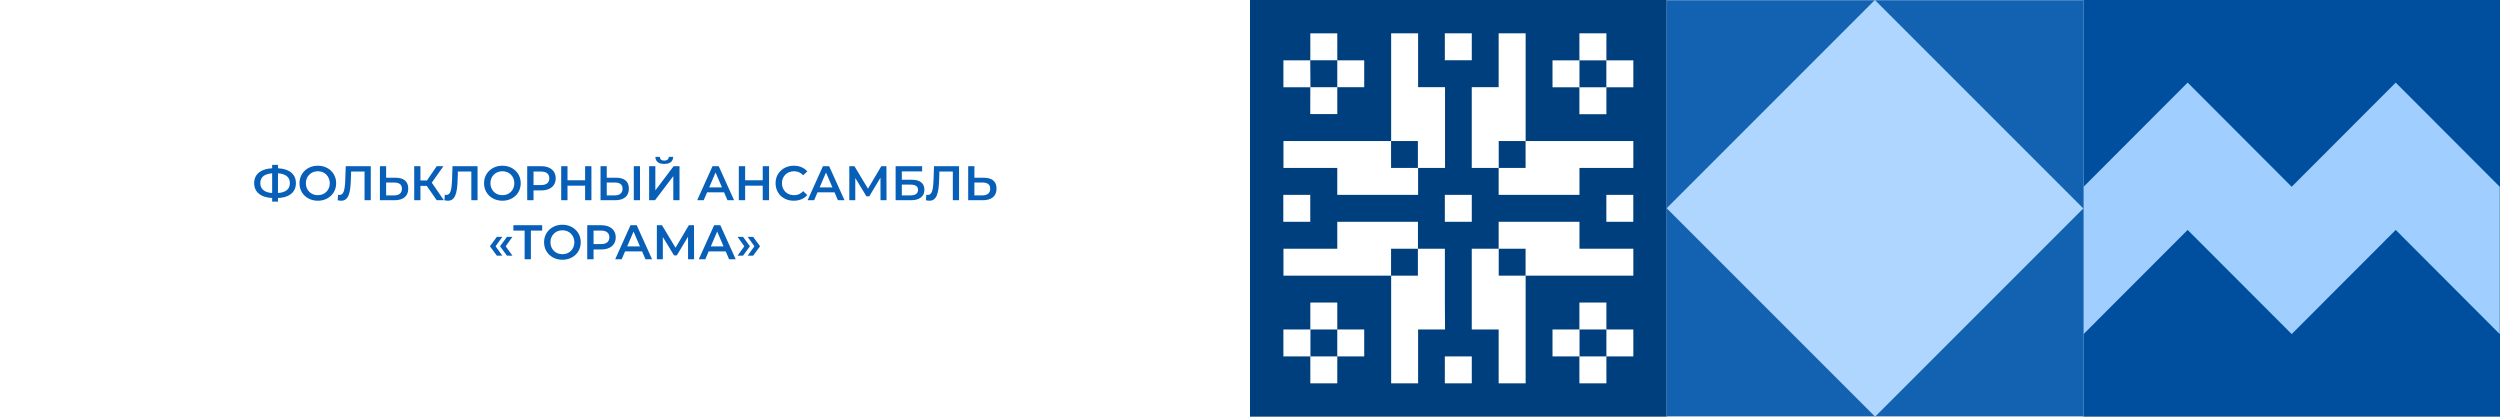
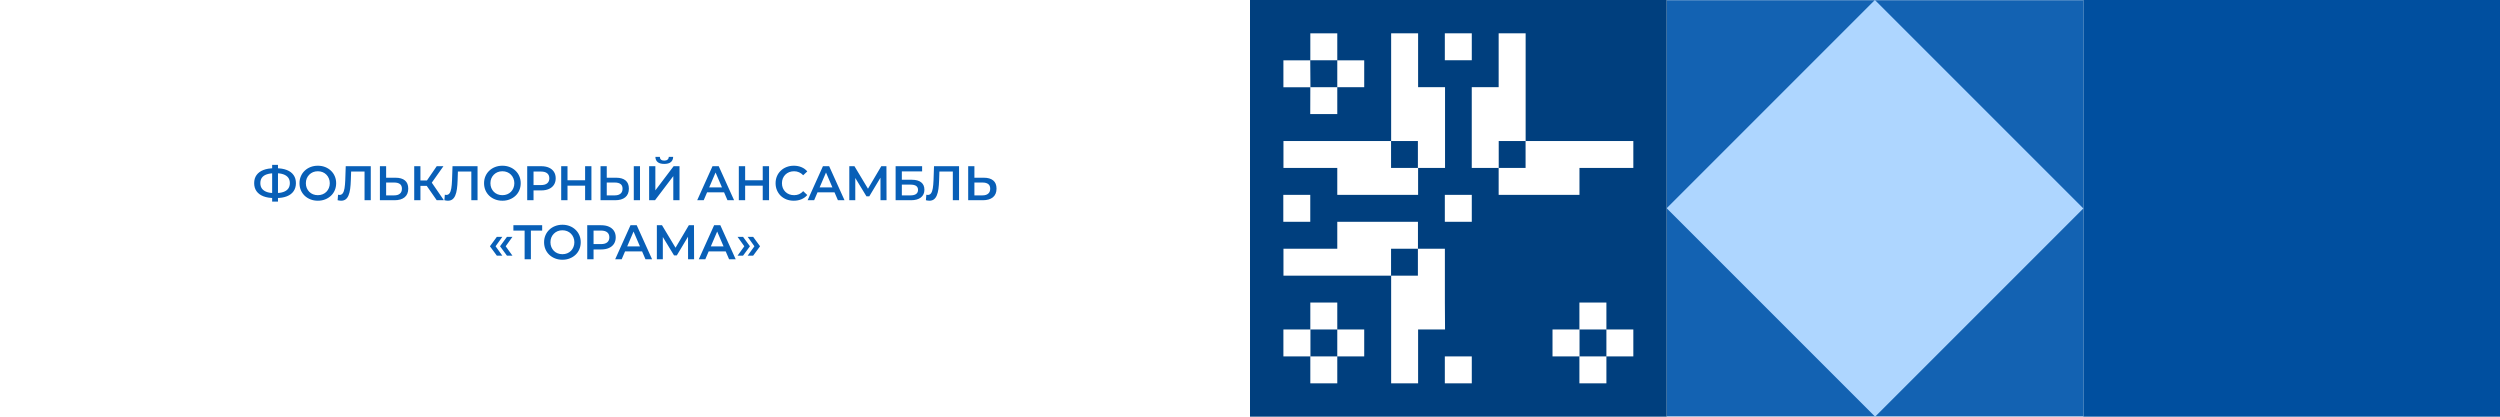
<svg xmlns="http://www.w3.org/2000/svg" width="2160" height="360" viewBox="0 0 2160 360" fill="none">
  <g filter="url(#filter0_b_711_51362)">
    <rect width="2160" height="360" fill="white" />
  </g>
  <path d="M237.03 171.11C233.334 171.11 230.184 170.606 227.58 169.598C225.004 168.59 223.03 167.134 221.658 165.23C220.286 163.298 219.6 160.974 219.6 158.258C219.6 155.486 220.286 153.148 221.658 151.244C223.03 149.34 225.004 147.884 227.58 146.876C230.184 145.868 233.334 145.364 237.03 145.364C237.086 145.364 237.212 145.364 237.408 145.364C237.632 145.364 237.842 145.364 238.038 145.364C238.262 145.364 238.388 145.364 238.416 145.364C242.084 145.364 245.206 145.868 247.782 146.876C250.358 147.884 252.318 149.354 253.662 151.286C255.006 153.19 255.678 155.514 255.678 158.258C255.678 160.946 255.006 163.256 253.662 165.188C252.346 167.12 250.414 168.59 247.866 169.598C245.346 170.606 242.266 171.11 238.626 171.11C238.57 171.11 238.416 171.11 238.164 171.11C237.94 171.11 237.702 171.11 237.45 171.11C237.226 171.11 237.086 171.11 237.03 171.11ZM237.576 166.868C237.632 166.868 237.716 166.868 237.828 166.868C237.94 166.868 238.01 166.868 238.038 166.868C240.754 166.84 243.022 166.504 244.842 165.86C246.69 165.216 248.076 164.264 249 163.004C249.952 161.716 250.428 160.12 250.428 158.216C250.428 156.312 249.952 154.73 249 153.47C248.048 152.21 246.662 151.258 244.842 150.614C243.022 149.97 240.782 149.648 238.122 149.648C238.094 149.648 238.01 149.648 237.87 149.648C237.73 149.648 237.632 149.648 237.576 149.648C234.804 149.648 232.466 149.97 230.562 150.614C228.686 151.23 227.272 152.182 226.32 153.47C225.396 154.73 224.934 156.326 224.934 158.258C224.934 160.19 225.424 161.8 226.404 163.088C227.412 164.348 228.854 165.3 230.73 165.944C232.606 166.56 234.888 166.868 237.576 166.868ZM235.14 174.176V142.424H240.18V174.176H235.14ZM274.642 173.42C272.346 173.42 270.232 173.042 268.3 172.286C266.368 171.53 264.688 170.48 263.26 169.136C261.832 167.764 260.726 166.168 259.942 164.348C259.158 162.5 258.766 160.484 258.766 158.3C258.766 156.116 259.158 154.114 259.942 152.294C260.726 150.446 261.832 148.85 263.26 147.506C264.688 146.134 266.368 145.07 268.3 144.314C270.232 143.558 272.332 143.18 274.6 143.18C276.896 143.18 278.996 143.558 280.9 144.314C282.832 145.07 284.512 146.134 285.94 147.506C287.368 148.85 288.474 150.446 289.258 152.294C290.042 154.114 290.434 156.116 290.434 158.3C290.434 160.484 290.042 162.5 289.258 164.348C288.474 166.196 287.368 167.792 285.94 169.136C284.512 170.48 282.832 171.53 280.9 172.286C278.996 173.042 276.91 173.42 274.642 173.42ZM274.6 168.632C276.084 168.632 277.456 168.38 278.716 167.876C279.976 167.372 281.068 166.658 281.992 165.734C282.916 164.782 283.63 163.69 284.134 162.458C284.666 161.198 284.932 159.812 284.932 158.3C284.932 156.788 284.666 155.416 284.134 154.184C283.63 152.924 282.916 151.832 281.992 150.908C281.068 149.956 279.976 149.228 278.716 148.724C277.456 148.22 276.084 147.968 274.6 147.968C273.116 147.968 271.744 148.22 270.484 148.724C269.252 149.228 268.16 149.956 267.208 150.908C266.284 151.832 265.556 152.924 265.024 154.184C264.52 155.416 264.268 156.788 264.268 158.3C264.268 159.784 264.52 161.156 265.024 162.416C265.556 163.676 266.284 164.782 267.208 165.734C268.132 166.658 269.224 167.372 270.484 167.876C271.744 168.38 273.116 168.632 274.6 168.632ZM294.684 173.42C294.208 173.42 293.732 173.378 293.256 173.294C292.78 173.21 292.262 173.112 291.702 173L292.08 168.254C292.472 168.366 292.892 168.422 293.34 168.422C294.516 168.422 295.454 167.946 296.154 166.994C296.854 166.014 297.358 164.586 297.666 162.71C297.974 160.834 298.184 158.524 298.296 155.78L298.716 143.6H320.346V173H314.97V146.876L316.23 148.22H302.244L303.42 146.834L303.126 155.57C303.042 158.482 302.846 161.044 302.538 163.256C302.23 165.468 301.754 167.33 301.11 168.842C300.494 170.326 299.668 171.46 298.632 172.244C297.596 173.028 296.28 173.42 294.684 173.42ZM341.763 153.554C345.263 153.554 347.965 154.338 349.869 155.906C351.773 157.474 352.725 159.826 352.725 162.962C352.725 166.266 351.675 168.772 349.575 170.48C347.503 172.16 344.605 173 340.881 173H328.239V143.6H333.615V153.554H341.763ZM340.629 168.8C342.729 168.8 344.353 168.31 345.501 167.33C346.677 166.35 347.265 164.922 347.265 163.046C347.265 161.198 346.691 159.854 345.543 159.014C344.395 158.146 342.757 157.712 340.629 157.712H333.615V168.8H340.629ZM377.328 173L367.374 158.678L371.784 155.948L383.502 173H377.328ZM357.882 173V143.6H363.258V173H357.882ZM361.62 160.61V155.906H371.532V160.61H361.62ZM372.288 158.93L367.29 158.258L377.328 143.6H383.124L372.288 158.93ZM386.94 173.42C386.464 173.42 385.988 173.378 385.512 173.294C385.036 173.21 384.518 173.112 383.958 173L384.336 168.254C384.728 168.366 385.148 168.422 385.596 168.422C386.772 168.422 387.71 167.946 388.41 166.994C389.11 166.014 389.614 164.586 389.922 162.71C390.23 160.834 390.44 158.524 390.552 155.78L390.972 143.6H412.602V173H407.226V146.876L408.486 148.22H394.5L395.676 146.834L395.382 155.57C395.298 158.482 395.102 161.044 394.794 163.256C394.486 165.468 394.01 167.33 393.366 168.842C392.75 170.326 391.924 171.46 390.888 172.244C389.852 173.028 388.536 173.42 386.94 173.42ZM434.102 173.42C431.806 173.42 429.692 173.042 427.76 172.286C425.828 171.53 424.148 170.48 422.72 169.136C421.292 167.764 420.186 166.168 419.402 164.348C418.618 162.5 418.226 160.484 418.226 158.3C418.226 156.116 418.618 154.114 419.402 152.294C420.186 150.446 421.292 148.85 422.72 147.506C424.148 146.134 425.828 145.07 427.76 144.314C429.692 143.558 431.792 143.18 434.06 143.18C436.356 143.18 438.456 143.558 440.36 144.314C442.292 145.07 443.972 146.134 445.4 147.506C446.828 148.85 447.934 150.446 448.718 152.294C449.502 154.114 449.894 156.116 449.894 158.3C449.894 160.484 449.502 162.5 448.718 164.348C447.934 166.196 446.828 167.792 445.4 169.136C443.972 170.48 442.292 171.53 440.36 172.286C438.456 173.042 436.37 173.42 434.102 173.42ZM434.06 168.632C435.544 168.632 436.916 168.38 438.176 167.876C439.436 167.372 440.528 166.658 441.452 165.734C442.376 164.782 443.09 163.69 443.594 162.458C444.126 161.198 444.392 159.812 444.392 158.3C444.392 156.788 444.126 155.416 443.594 154.184C443.09 152.924 442.376 151.832 441.452 150.908C440.528 149.956 439.436 149.228 438.176 148.724C436.916 148.22 435.544 147.968 434.06 147.968C432.576 147.968 431.204 148.22 429.944 148.724C428.712 149.228 427.62 149.956 426.668 150.908C425.744 151.832 425.016 152.924 424.484 154.184C423.98 155.416 423.728 156.788 423.728 158.3C423.728 159.784 423.98 161.156 424.484 162.416C425.016 163.676 425.744 164.782 426.668 165.734C427.592 166.658 428.684 167.372 429.944 167.876C431.204 168.38 432.576 168.632 434.06 168.632ZM455.511 173V143.6H467.607C470.211 143.6 472.437 144.02 474.285 144.86C476.161 145.7 477.603 146.904 478.611 148.472C479.619 150.04 480.123 151.902 480.123 154.058C480.123 156.214 479.619 158.076 478.611 159.644C477.603 161.212 476.161 162.416 474.285 163.256C472.437 164.096 470.211 164.516 467.607 164.516H458.535L460.971 161.954V173H455.511ZM460.971 162.542L458.535 159.896H467.355C469.763 159.896 471.569 159.392 472.773 158.384C474.005 157.348 474.621 155.906 474.621 154.058C474.621 152.182 474.005 150.74 472.773 149.732C471.569 148.724 469.763 148.22 467.355 148.22H458.535L460.971 145.532V162.542ZM505.532 143.6H510.992V173H505.532V143.6ZM490.328 173H484.868V143.6H490.328V173ZM505.952 160.4H489.866V155.738H505.952V160.4ZM532.385 153.554C535.885 153.554 538.587 154.338 540.491 155.906C542.395 157.474 543.347 159.826 543.347 162.962C543.347 166.266 542.297 168.772 540.197 170.48C538.125 172.16 535.227 173 531.503 173H518.861V143.6H524.237V153.554H532.385ZM531.251 168.8C533.351 168.8 534.975 168.31 536.123 167.33C537.299 166.35 537.887 164.922 537.887 163.046C537.887 161.198 537.313 159.854 536.165 159.014C535.017 158.146 533.379 157.712 531.251 157.712H524.237V168.8H531.251ZM547.589 173V143.6H552.965V173H547.589ZM560.851 173V143.6H566.227V164.474L582.019 143.6H587.101V173H581.725V152.168L565.933 173H560.851ZM573.913 141.626C571.393 141.626 569.489 141.094 568.201 140.03C566.941 138.966 566.297 137.468 566.269 135.536H570.091C570.119 136.572 570.455 137.37 571.099 137.93C571.771 138.49 572.709 138.77 573.913 138.77C575.117 138.77 576.055 138.49 576.727 137.93C577.427 137.37 577.791 136.572 577.819 135.536H581.599C581.571 137.468 580.913 138.966 579.625 140.03C578.337 141.094 576.433 141.626 573.913 141.626ZM602.374 173L615.604 143.6H620.98L634.252 173H628.54L617.158 146.498H619.342L608.002 173H602.374ZM608.464 166.196L609.934 161.912H625.81L627.28 166.196H608.464ZM659.004 143.6H664.464V173H659.004V143.6ZM643.8 173H638.34V143.6H643.8V173ZM659.424 160.4H643.338V155.738H659.424V160.4ZM685.815 173.42C683.575 173.42 681.489 173.056 679.557 172.328C677.653 171.572 675.987 170.522 674.559 169.178C673.159 167.806 672.067 166.196 671.283 164.348C670.499 162.5 670.107 160.484 670.107 158.3C670.107 156.116 670.499 154.1 671.283 152.252C672.067 150.404 673.173 148.808 674.601 147.464C676.029 146.092 677.695 145.042 679.599 144.314C681.503 143.558 683.589 143.18 685.857 143.18C688.265 143.18 690.463 143.6 692.451 144.44C694.439 145.252 696.119 146.47 697.491 148.094L693.963 151.412C692.899 150.264 691.709 149.41 690.393 148.85C689.077 148.262 687.649 147.968 686.109 147.968C684.569 147.968 683.155 148.22 681.867 148.724C680.607 149.228 679.501 149.942 678.549 150.866C677.625 151.79 676.897 152.882 676.365 154.142C675.861 155.402 675.609 156.788 675.609 158.3C675.609 159.812 675.861 161.198 676.365 162.458C676.897 163.718 677.625 164.81 678.549 165.734C679.501 166.658 680.607 167.372 681.867 167.876C683.155 168.38 684.569 168.632 686.109 168.632C687.649 168.632 689.077 168.352 690.393 167.792C691.709 167.204 692.899 166.322 693.963 165.146L697.491 168.506C696.119 170.102 694.439 171.32 692.451 172.16C690.463 173 688.251 173.42 685.815 173.42ZM697.788 173L711.018 143.6H716.394L729.666 173H723.954L712.572 146.498H714.756L703.416 173H697.788ZM703.878 166.196L705.348 161.912H721.224L722.694 166.196H703.878ZM733.796 173V143.6H738.248L751.142 165.062H748.748L761.432 143.6H765.884L765.968 173H760.76L760.718 151.706H761.81L751.058 169.64H748.622L737.702 151.706H738.962V173H733.796ZM773.818 173V143.6H796.708V148.094H779.194V155.318H787.888C791.416 155.318 794.09 156.06 795.91 157.544C797.758 159 798.682 161.128 798.682 163.928C798.682 166.812 797.66 169.052 795.616 170.648C793.6 172.216 790.744 173 787.048 173H773.818ZM779.194 168.8H786.754C788.854 168.8 790.45 168.394 791.542 167.582C792.634 166.77 793.18 165.594 793.18 164.054C793.18 161.03 791.038 159.518 786.754 159.518H779.194V168.8ZM802.956 173.42C802.48 173.42 802.004 173.378 801.528 173.294C801.052 173.21 800.534 173.112 799.974 173L800.352 168.254C800.744 168.366 801.164 168.422 801.612 168.422C802.788 168.422 803.726 167.946 804.426 166.994C805.126 166.014 805.63 164.586 805.938 162.71C806.246 160.834 806.456 158.524 806.568 155.78L806.988 143.6H828.618V173H823.242V146.876L824.502 148.22H810.516L811.692 146.834L811.398 155.57C811.314 158.482 811.118 161.044 810.81 163.256C810.502 165.468 810.026 167.33 809.382 168.842C808.766 170.326 807.94 171.46 806.904 172.244C805.868 173.028 804.552 173.42 802.956 173.42ZM850.035 153.554C853.535 153.554 856.237 154.338 858.141 155.906C860.045 157.474 860.997 159.826 860.997 162.962C860.997 166.266 859.947 168.772 857.847 170.48C855.775 172.16 852.877 173 849.153 173H836.511V143.6H841.887V153.554H850.035ZM848.901 168.8C851.001 168.8 852.625 168.31 853.773 167.33C854.949 166.35 855.537 164.922 855.537 163.046C855.537 161.198 854.963 159.854 853.815 159.014C852.667 158.146 851.029 157.712 848.901 157.712H841.887V168.8H848.901ZM429.268 220.892L423.304 212.786L429.268 204.638H434.014L428.176 212.786L434.014 220.892H429.268ZM438.004 220.892L432.04 212.786L438.004 204.638H442.75L436.912 212.786L442.75 220.892H438.004ZM453.272 224V197.876L454.574 199.22H443.57V194.6H468.434V199.22H457.43L458.69 197.876V224H453.272ZM485.962 224.42C483.666 224.42 481.552 224.042 479.62 223.286C477.688 222.53 476.008 221.48 474.58 220.136C473.152 218.764 472.046 217.168 471.262 215.348C470.478 213.5 470.086 211.484 470.086 209.3C470.086 207.116 470.478 205.114 471.262 203.294C472.046 201.446 473.152 199.85 474.58 198.506C476.008 197.134 477.688 196.07 479.62 195.314C481.552 194.558 483.652 194.18 485.92 194.18C488.216 194.18 490.316 194.558 492.22 195.314C494.152 196.07 495.832 197.134 497.26 198.506C498.688 199.85 499.794 201.446 500.578 203.294C501.362 205.114 501.754 207.116 501.754 209.3C501.754 211.484 501.362 213.5 500.578 215.348C499.794 217.196 498.688 218.792 497.26 220.136C495.832 221.48 494.152 222.53 492.22 223.286C490.316 224.042 488.23 224.42 485.962 224.42ZM485.92 219.632C487.404 219.632 488.776 219.38 490.036 218.876C491.296 218.372 492.388 217.658 493.312 216.734C494.236 215.782 494.95 214.69 495.454 213.458C495.986 212.198 496.252 210.812 496.252 209.3C496.252 207.788 495.986 206.416 495.454 205.184C494.95 203.924 494.236 202.832 493.312 201.908C492.388 200.956 491.296 200.228 490.036 199.724C488.776 199.22 487.404 198.968 485.92 198.968C484.436 198.968 483.064 199.22 481.804 199.724C480.572 200.228 479.48 200.956 478.528 201.908C477.604 202.832 476.876 203.924 476.344 205.184C475.84 206.416 475.588 207.788 475.588 209.3C475.588 210.784 475.84 212.156 476.344 213.416C476.876 214.676 477.604 215.782 478.528 216.734C479.452 217.658 480.544 218.372 481.804 218.876C483.064 219.38 484.436 219.632 485.92 219.632ZM507.371 224V194.6H519.467C522.071 194.6 524.297 195.02 526.145 195.86C528.021 196.7 529.463 197.904 530.471 199.472C531.479 201.04 531.983 202.902 531.983 205.058C531.983 207.214 531.479 209.076 530.471 210.644C529.463 212.212 528.021 213.416 526.145 214.256C524.297 215.096 522.071 215.516 519.467 215.516H510.395L512.831 212.954V224H507.371ZM512.831 213.542L510.395 210.896H519.215C521.623 210.896 523.429 210.392 524.633 209.384C525.865 208.348 526.481 206.906 526.481 205.058C526.481 203.182 525.865 201.74 524.633 200.732C523.429 199.724 521.623 199.22 519.215 199.22H510.395L512.831 196.532V213.542ZM531.514 224L544.744 194.6H550.12L563.392 224H557.68L546.298 197.498H548.482L537.142 224H531.514ZM537.604 217.196L539.074 212.912H554.95L556.42 217.196H537.604ZM567.522 224V194.6H571.974L584.868 216.062H582.474L595.158 194.6H599.61L599.694 224H594.486L594.444 202.706H595.536L584.784 220.64H582.348L571.428 202.706H572.688V224H567.522ZM603.764 224L616.994 194.6H622.37L635.642 224H629.93L618.548 197.498H620.732L609.392 224H603.764ZM609.854 217.196L611.324 212.912H627.2L628.67 217.196H609.854ZM641.989 220.892H637.243L643.081 212.786L637.243 204.638H641.989L647.953 212.786L641.989 220.892ZM650.725 220.892H645.979L651.817 212.786L645.979 204.638H650.725L656.689 212.786L650.725 220.892Z" fill="#085FB7" />
  <path d="M2160 3.14722e-05L1800 0L1800 360L2160 360L2160 3.14722e-05Z" fill="#004F9F" />
-   <path d="M2159.8 235.942L2159.8 161.392L2069.91 71.373L1980.01 161.367L1890.12 71.348L1800.23 161.367L1800.23 235.917L1800.23 251.36L1800.23 288.648L1826.57 262.283L1837.47 251.36L1890.12 198.655L1942.78 251.36L1953.7 262.283L1980.01 288.623L1980.01 288.674L1980.01 288.648L2006.33 262.308L2017.23 251.386L2069.91 198.655L2122.56 251.386L2133.46 262.308L2159.8 288.674L2159.8 251.386L2159.8 235.942Z" fill="#9FCEFF" />
  <path d="M1440 359.762L1800 359.762L1800 0.2L1440 0.2L1440 359.762Z" fill="#1362B2" />
  <path d="M1440 179.892L1620.11 360L1800 180.108L1619.89 1.70246e-05L1440 179.892Z" fill="#AED6FF" />
  <path d="M1080 360L1440 360L1440 3.05176e-05L1080 -9.54609e-07L1080 360Z" fill="#003F7E" />
  <path d="M1132.07 168.359L1108.78 168.359L1108.78 191.626L1132.07 191.626L1132.07 168.359Z" fill="white" />
  <path d="M1155.41 261.398L1132.12 261.398L1132.12 284.665L1108.86 284.665L1108.86 307.932L1132.12 307.932L1132.12 331.199L1155.41 331.199L1155.41 307.932L1178.68 307.932L1178.68 284.665L1155.41 284.665L1155.41 261.398ZM1155.41 307.932L1132.22 307.932L1132.22 284.665L1155.41 284.665L1155.41 307.932Z" fill="white" />
  <path d="M1132.1 145.09L1155.41 145.09L1155.41 168.357L1225.24 168.357L1225.24 145.09L1248.51 145.09L1248.51 75.315L1225.24 75.315L1225.24 28.781L1201.95 28.781L1201.95 121.848L1108.91 121.848L1108.91 145.09L1132.22 145.09L1132.1 145.09ZM1225.06 121.848L1225.06 145.09L1201.87 145.09L1201.87 121.848L1225.06 121.848Z" fill="white" />
  <path d="M1132.05 98.582L1155.41 98.582L1155.41 75.315L1178.68 75.315L1178.68 52.15L1155.41 52.15L1155.41 28.781L1132.12 28.781L1132.12 52.15L1108.86 52.15L1108.86 75.416L1132.12 75.416L1132.05 98.582ZM1132.05 52.048L1155.41 52.048L1155.41 75.315L1132.22 75.315L1132.05 52.048Z" fill="white" />
  <path d="M1248.38 261.4L1248.38 214.892L1225.11 214.892L1225.11 191.625L1155.41 191.625L1155.41 214.892L1108.91 214.892L1108.91 238.159L1201.95 238.159L1201.95 331.2L1225.24 331.2L1225.24 284.667L1248.51 284.667L1248.38 261.4ZM1201.87 214.892L1225.06 214.892L1225.06 238.159L1201.87 238.159L1201.87 214.892Z" fill="white" />
  <path d="M1271.62 307.934L1248.33 307.934L1248.33 331.2L1271.62 331.2L1271.62 307.934Z" fill="white" />
  <path d="M1271.62 168.359L1248.33 168.359L1248.33 191.626L1271.62 191.626L1271.62 168.359Z" fill="white" />
  <path d="M1271.62 28.781L1248.33 28.781L1248.33 52.048L1271.62 52.048L1271.62 28.781Z" fill="white" />
-   <path d="M1387.93 261.398L1364.61 261.398L1364.61 284.665L1341.37 284.665L1341.37 307.932L1364.61 307.932L1364.61 331.199L1387.93 331.199L1387.93 307.932L1411.2 307.932L1411.2 284.665L1387.93 284.665L1387.93 261.398ZM1387.93 307.932L1364.71 307.932L1364.71 284.665L1387.93 284.665L1387.93 307.932Z" fill="white" />
-   <path d="M1387.88 214.892L1364.66 214.892L1364.66 191.625L1294.84 191.625L1294.84 214.892L1271.6 214.892L1271.6 284.667L1294.84 284.667L1294.84 331.2L1318.15 331.2L1318.15 238.159L1411.2 238.159L1411.2 214.892L1387.88 214.892ZM1294.89 238.159L1294.89 214.892L1318.1 214.892L1318.1 238.159L1294.89 238.159Z" fill="white" />
-   <path d="M1411.17 168.359L1387.88 168.359L1387.88 191.626L1411.17 191.626L1411.17 168.359Z" fill="white" />
+   <path d="M1387.93 261.398L1364.61 261.398L1364.61 284.665L1341.37 284.665L1341.37 307.932L1364.61 307.932L1364.61 331.199L1387.93 331.199L1387.93 307.932L1411.2 307.932L1411.2 284.665L1387.93 284.665ZM1387.93 307.932L1364.71 307.932L1364.71 284.665L1387.93 284.665L1387.93 307.932Z" fill="white" />
  <path d="M1387.88 121.848L1318.15 121.848L1318.15 28.781L1294.84 28.781L1294.84 75.315L1271.6 75.315L1271.6 145.09L1294.84 145.09L1294.84 168.357L1364.66 168.357L1364.66 145.09L1411.2 145.09L1411.2 121.848L1387.88 121.848ZM1294.89 145.09L1294.89 121.848L1318.1 121.848L1318.1 145.09L1294.89 145.09Z" fill="white" />
-   <path d="M1387.93 52.15L1387.93 28.781L1364.61 28.781L1364.61 52.15L1341.37 52.15L1341.37 75.416L1364.61 75.416L1364.61 98.683L1387.93 98.683L1387.93 75.416L1411.2 75.416L1411.2 52.15L1387.93 52.15ZM1364.66 75.416L1364.66 52.15L1387.88 52.15L1387.88 75.416L1364.66 75.416Z" fill="white" />
  <defs>
    <filter id="filter0_b_711_51362" x="-24" y="-24" width="2208" height="408" filterUnits="userSpaceOnUse" color-interpolation-filters="sRGB">
      <feFlood flood-opacity="0" result="BackgroundImageFix" />
      <feGaussianBlur in="BackgroundImageFix" stdDeviation="12" />
      <feComposite in2="SourceAlpha" operator="in" result="effect1_backgroundBlur_711_51362" />
      <feBlend mode="normal" in="SourceGraphic" in2="effect1_backgroundBlur_711_51362" result="shape" />
    </filter>
  </defs>
</svg>